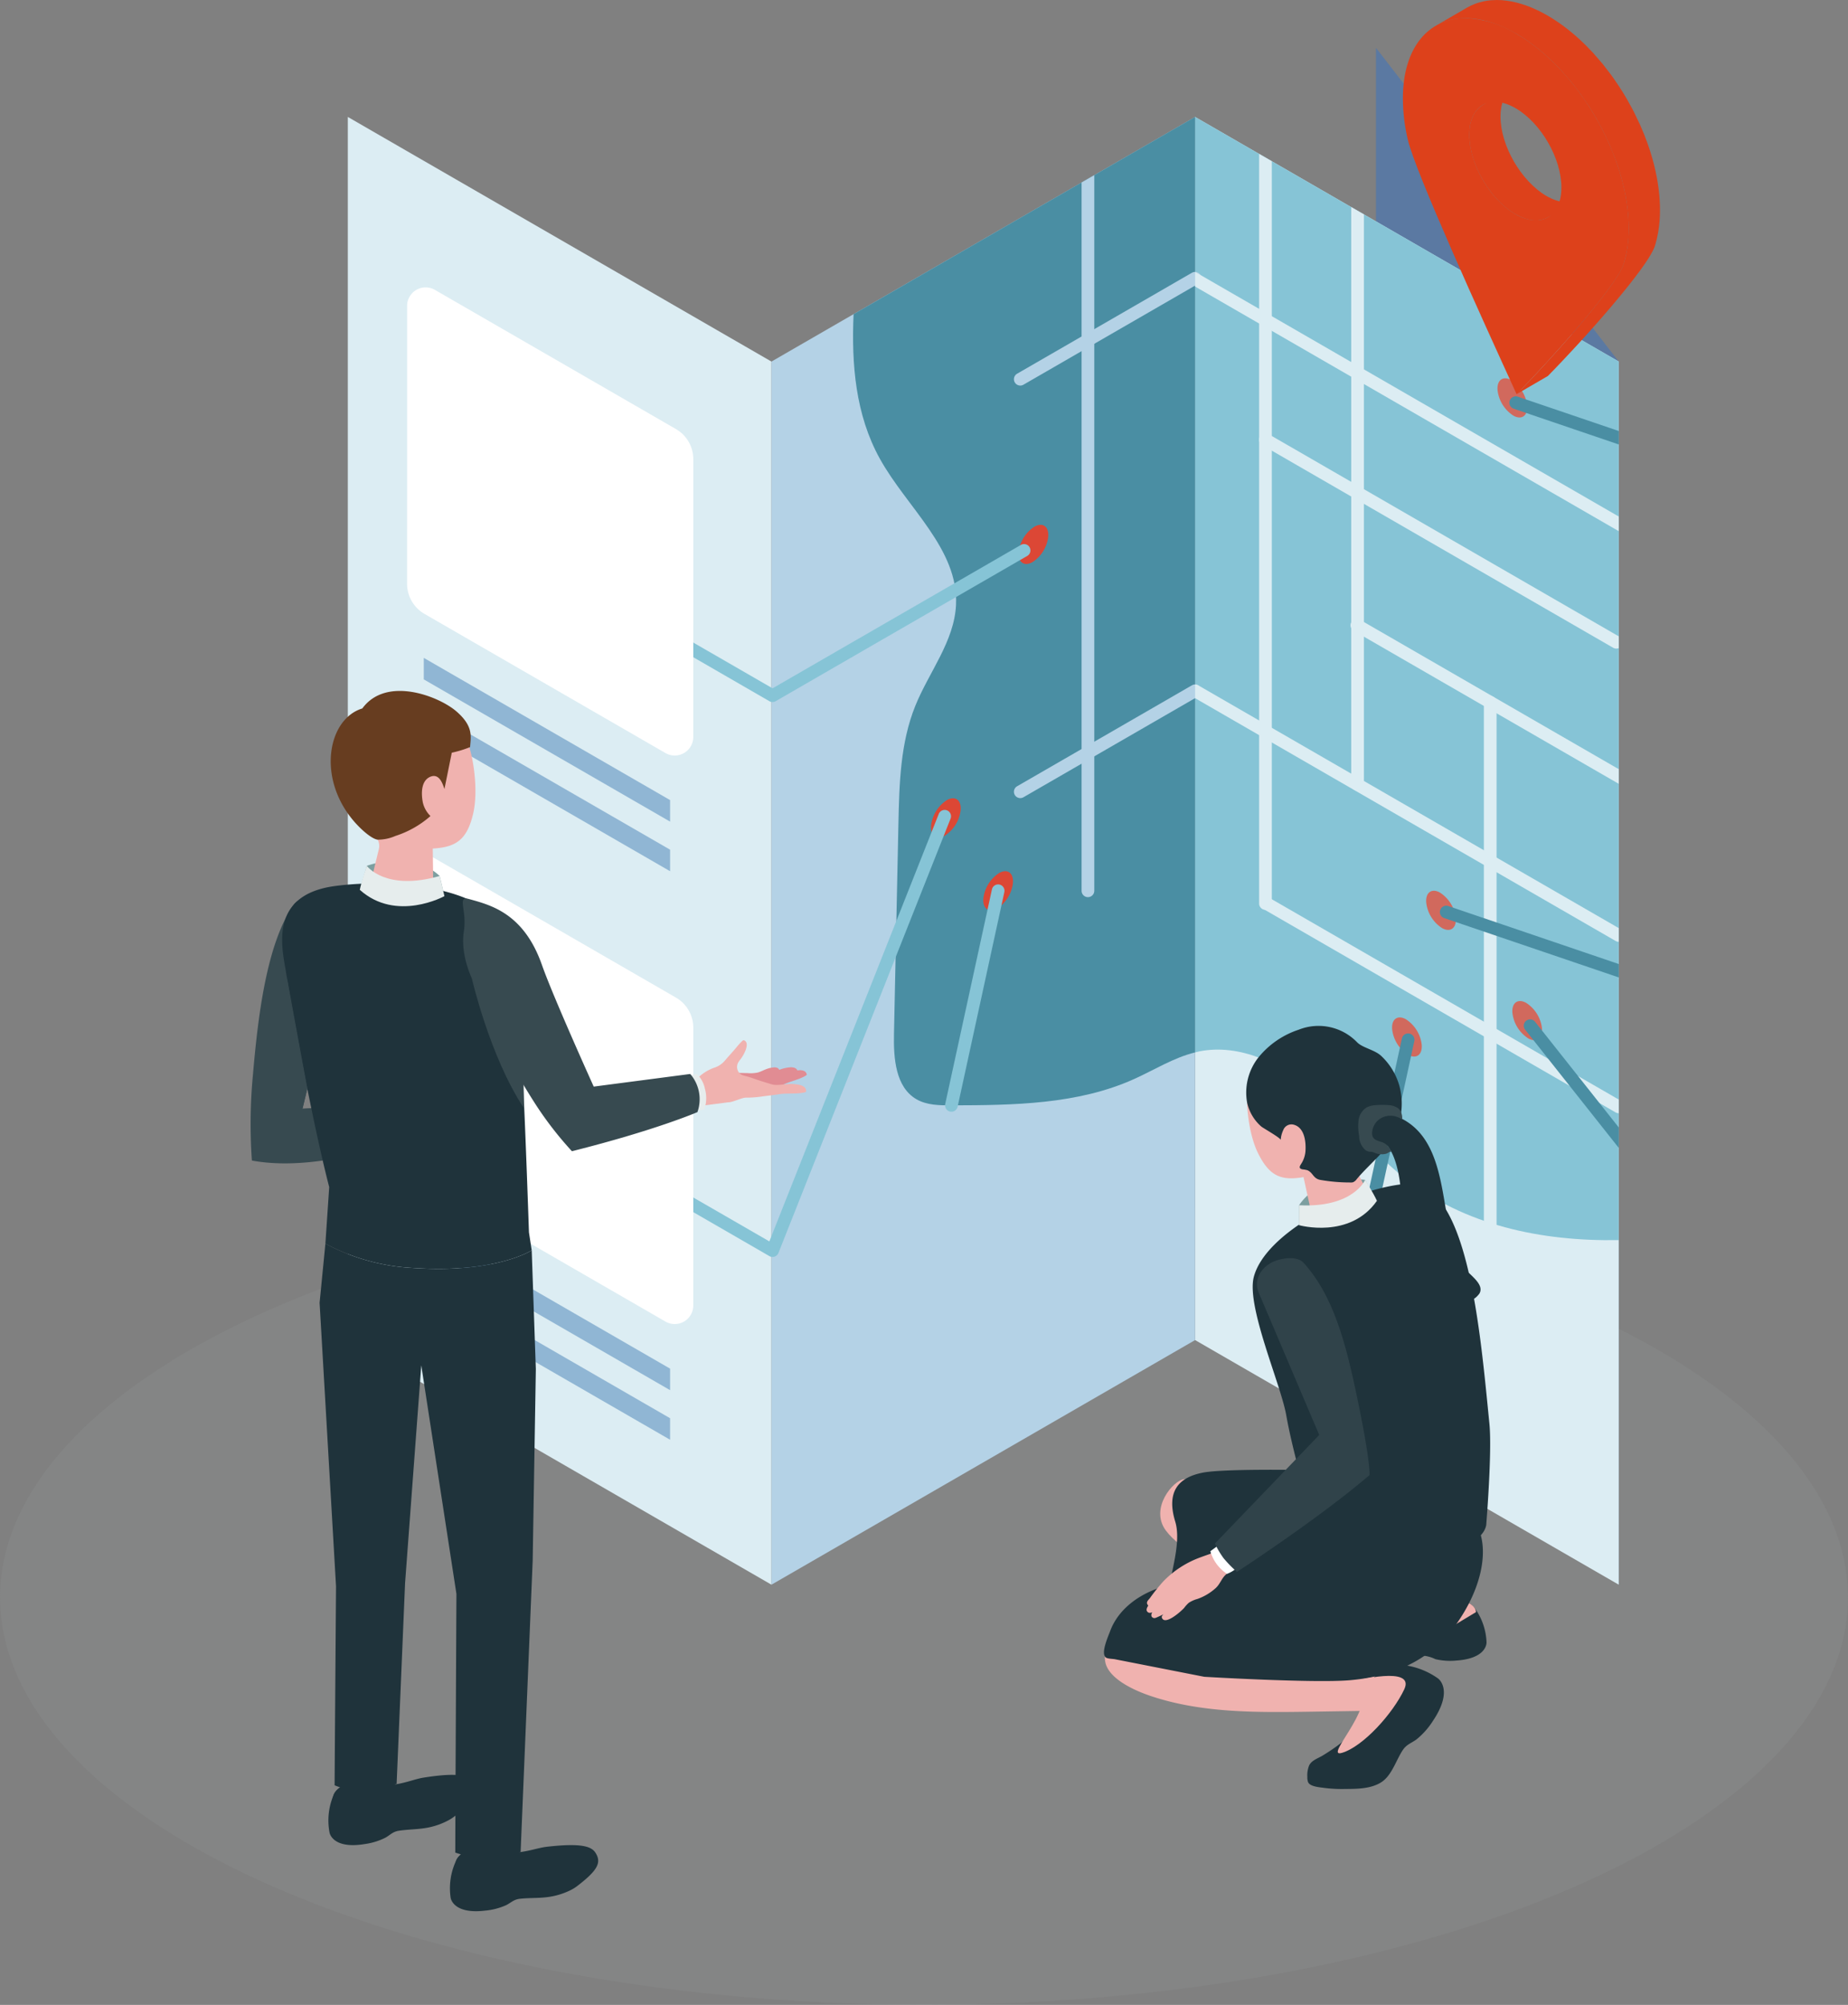
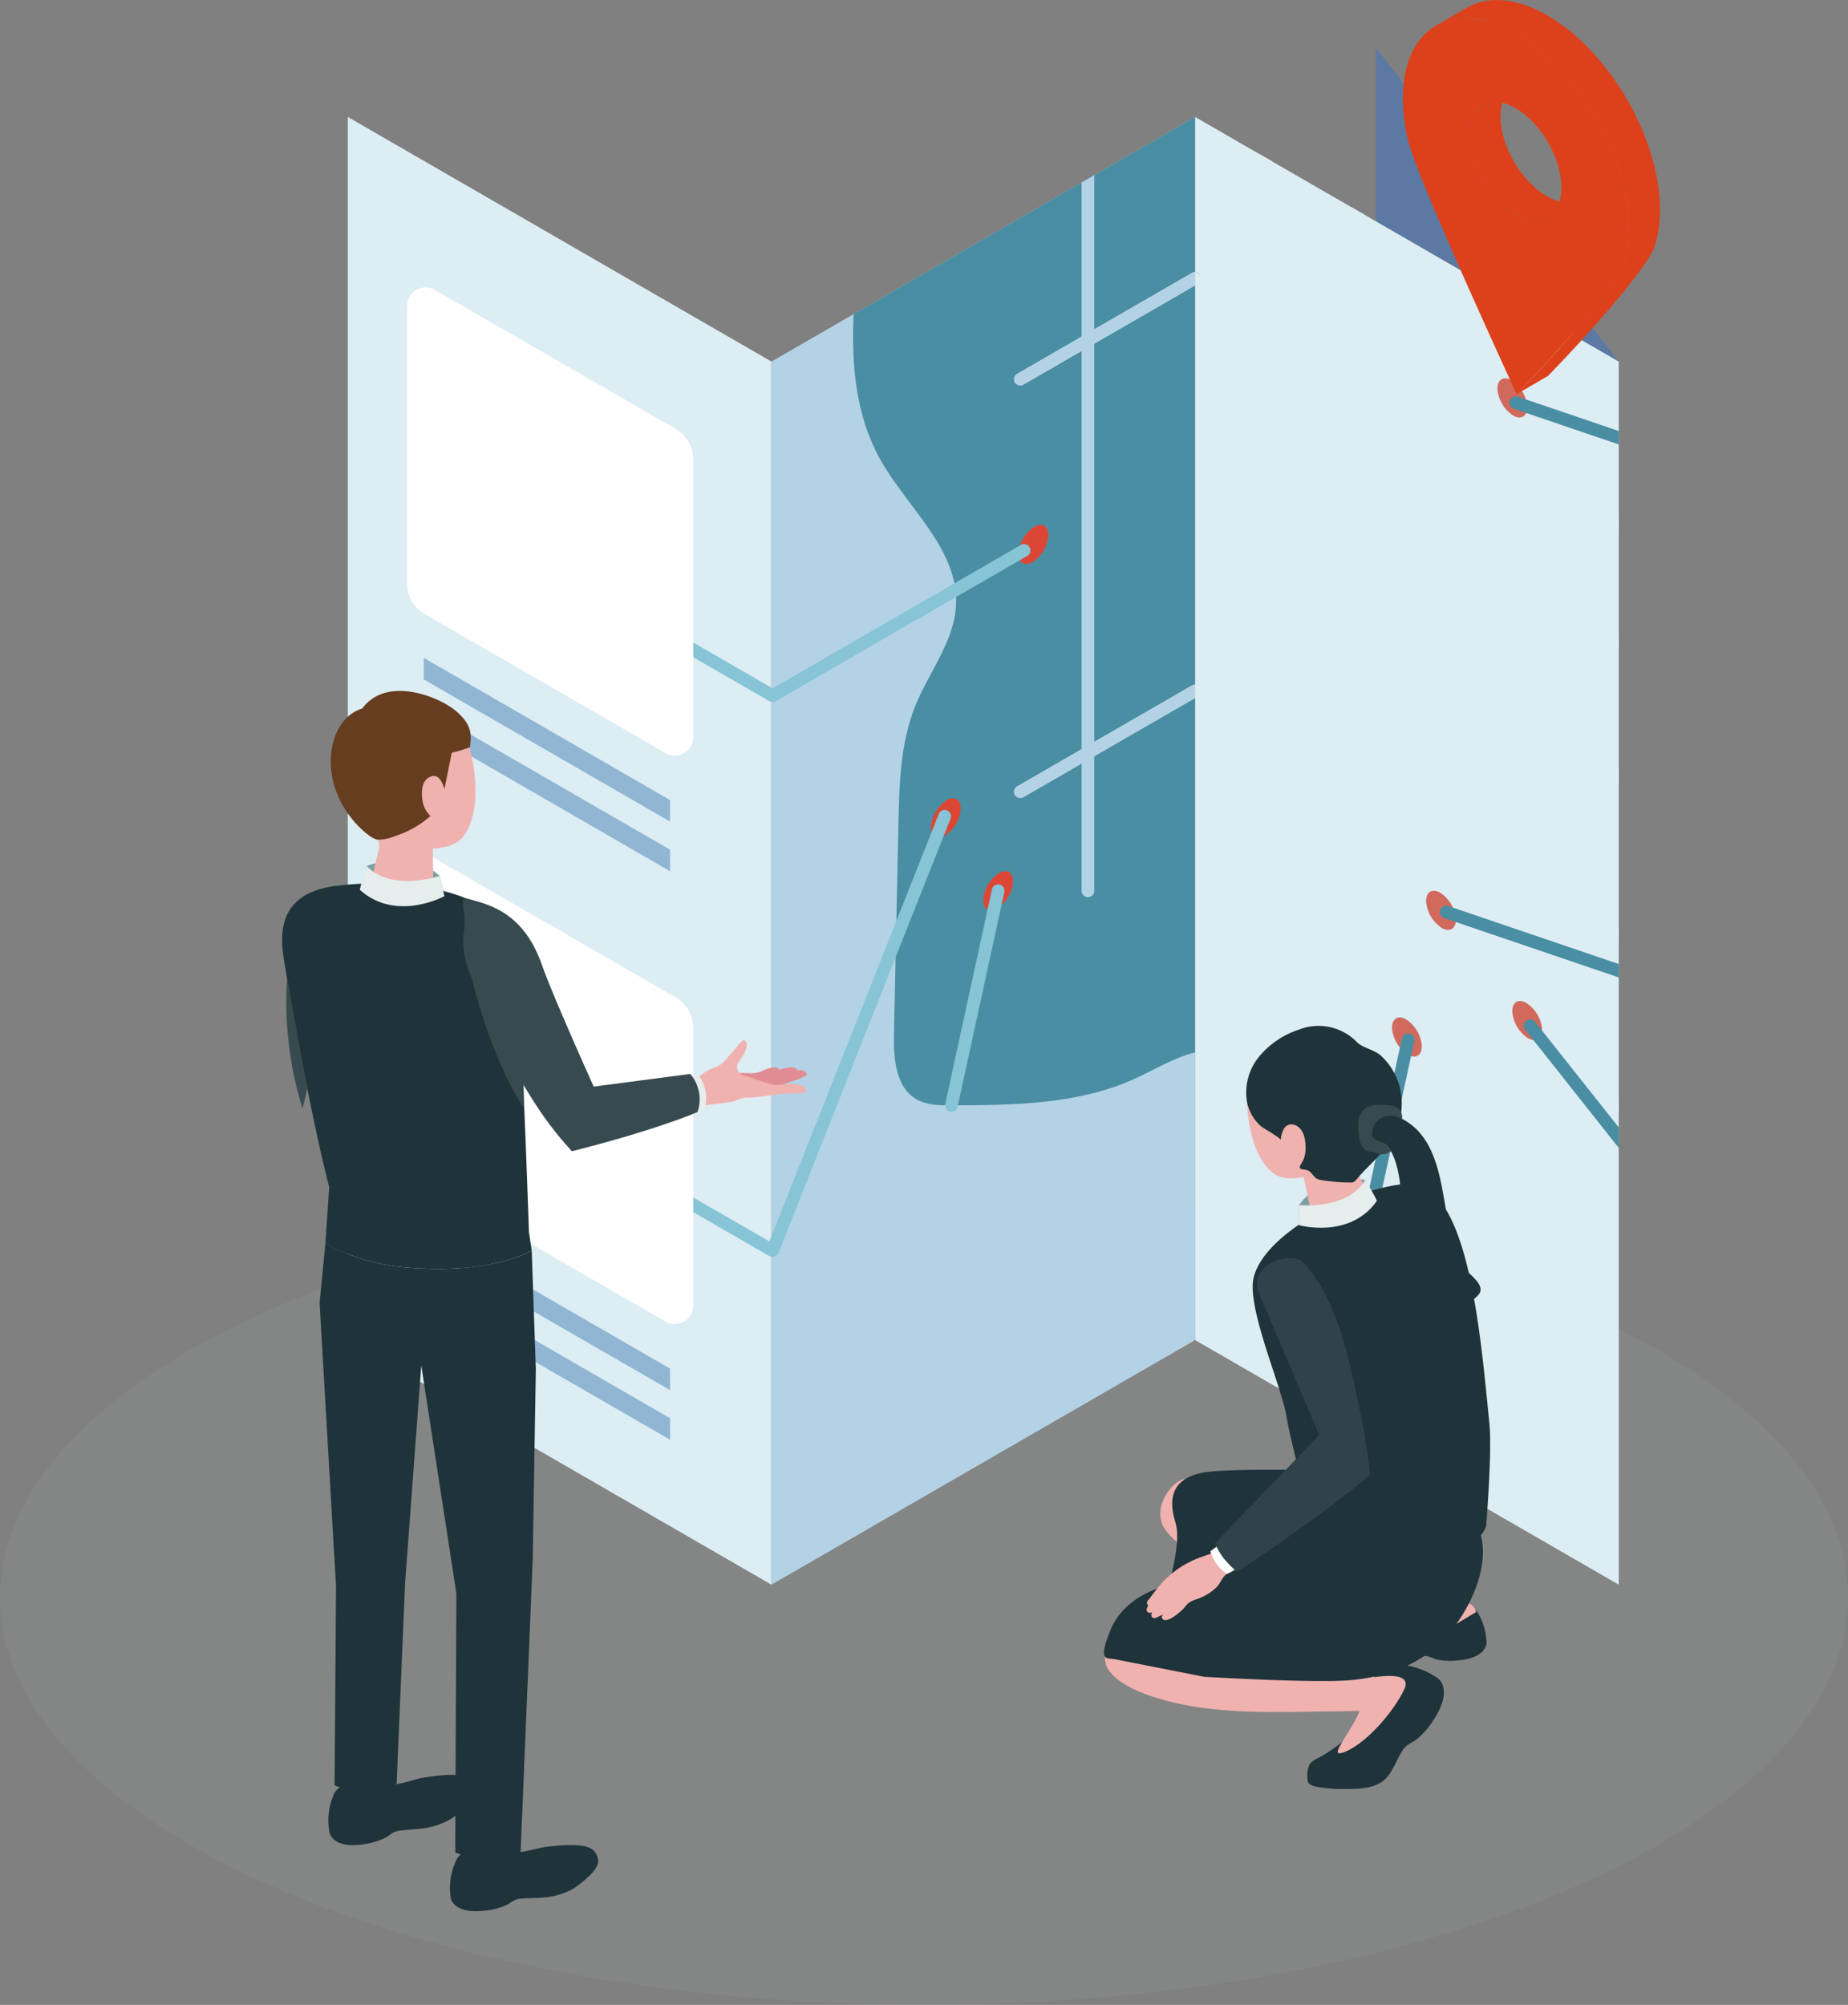
<svg xmlns="http://www.w3.org/2000/svg" xmlns:xlink="http://www.w3.org/1999/xlink" width="322.037" height="349.326" viewBox="0 0 322.037 349.326">
  <rect x="0" y="0" width="322.037" height="349.326" fill="#808080" stroke="none" />
  <defs>
    <clipPath id="a">
      <rect width="267.729" height="333.003" fill="none" />
    </clipPath>
    <clipPath id="b">
      <path d="M510.993,276.364l73.825,42.623V105.873L510.993,63.25Z" transform="translate(-510.993 -63.25)" fill="none" />
    </clipPath>
    <clipPath id="c">
      <path d="M281.811,105.873V318.988l73.825-42.623V63.25Z" transform="translate(-281.811 -63.25)" fill="none" />
    </clipPath>
    <clipPath id="e">
      <path d="M661.669,50.127a3.883,3.883,0,0,0-.678.516c-.051.047-.1.095-.149.145a4.326,4.326,0,0,0-.556.688l-.008.01a5.01,5.01,0,0,0-.3.549c0,.006-.005.013-.008.019s-.017.042-.026.062c-.055.122-.11.245-.158.375-.024.064-.044.132-.066.2-.013.039-.027.078-.039.118s-.025.07-.035.107c-.039.133-.075.269-.107.41-.011.049-.02.1-.03.15-.007.032-.013.064-.019.1-.01.049-.021.1-.029.145-.022.126-.041.253-.058.384-.009.072-.015.145-.022.218,0,.026-.005.051-.008.078s-.007.06-.01.091c-.01.124-.018.25-.023.378s-.008.257-.009.388c0,.007,0,.015,0,.023,0,.12,0,.241.005.362s.01.258.018.388c0,.059.009.119.014.178,0,.026,0,.052.006.077,0,.045.006.091.011.136q.019.2.044.394t.058.406v.009a.072.072,0,0,1,0,.011q.031.194.068.389.041.217.089.435c.009.041.02.083.03.124l.023.1c.017.074.034.148.052.223q.059.238.127.476c.018.063.038.125.057.188.013.043.025.085.038.127.019.063.037.126.057.189q.086.268.18.535c.016.047.036.093.053.14s.045.12.068.181c.038.1.073.2.113.3.058.146.122.291.184.436.029.068.056.136.086.2.012.028.023.055.035.083.077.172.163.341.245.511.059.123.115.247.177.369l.021.043c.012.024.028.047.041.07.3.574.621,1.136.974,1.678l.018.029a18.734,18.734,0,0,0,1.13,1.547c.022.028.041.06.063.087s.032.036.047.054c.1.118.2.229.3.344s.211.251.321.37l.078.081c.051.055.1.108.156.162.094.1.185.2.281.292s.186.179.28.268c.035.033.07.068.105.1l.064.062q.207.19.418.369c.066.056.133.11.2.164l.088.072.092.076q.182.144.368.281c.089.066.179.129.269.192l.047.033.039.028c.114.079.229.155.344.228s.227.142.341.209l.079.046q.129.074.256.143.166.09.329.171c.07.034.139.066.209.1l.055.025.062.03q.161.072.321.136t.324.122l.054.018.048.015c.073.025.147.05.22.072q.167.051.331.091c.053.013.1.023.156.035l.07.016.1.023c.118.023.235.042.351.058.07.009.14.015.209.021l.075.008.073.007q.191.013.376.013c.054,0,.106-.006.16-.008l.126-.006c.043,0,.087,0,.13-.006a4.448,4.448,0,0,0,.462-.067l.008,0c.032-.006.061-.018.092-.025a4.066,4.066,0,0,0,.46-.127c.012,0,.022-.011.034-.016a3.884,3.884,0,0,0,.615-.284l5.439-3.16a3.869,3.869,0,0,1-.614.284,4.065,4.065,0,0,1-.5.143c-.03.007-.059.019-.09.025a4.536,4.536,0,0,1-.6.076l-.124.006a5.176,5.176,0,0,1-.61-.012l-.074-.008a5.936,5.936,0,0,1-.664-.1l-.069-.015a7.013,7.013,0,0,1-.708-.2l-.048-.015q-.375-.129-.763-.306l-.052-.024c-.262-.121-.527-.258-.8-.413s-.54-.329-.8-.512l-.044-.032q-.371-.259-.732-.551L671.1,64.8q-.348-.286-.685-.6c-.035-.033-.07-.067-.1-.1-.191-.181-.378-.369-.562-.561-.051-.054-.1-.106-.154-.16-.138-.147-.269-.3-.4-.456-.1-.113-.2-.223-.294-.339-.039-.047-.074-.1-.112-.143a18.823,18.823,0,0,1-1.129-1.545l-.019-.03c-.352-.541-.676-1.1-.973-1.676-.02-.039-.043-.076-.062-.115-.061-.12-.116-.243-.175-.364-.1-.2-.193-.4-.282-.6-.03-.068-.057-.137-.086-.205-.1-.243-.2-.487-.3-.732-.023-.062-.047-.123-.069-.184q-.157-.431-.29-.863c-.013-.042-.026-.085-.038-.127q-.132-.444-.237-.887l-.023-.095c-.072-.317-.135-.634-.185-.949,0,0,0-.007,0-.011q-.075-.476-.114-.945c0-.026,0-.051-.006-.076-.024-.312-.038-.622-.037-.928s.016-.6.042-.88c0-.026.005-.052.008-.078.026-.259.063-.508.109-.748.006-.032.012-.063.019-.1.048-.232.106-.454.172-.667.013-.04.026-.079.04-.119a5.859,5.859,0,0,1,.224-.575c.009-.019.016-.041.025-.06a5.019,5.019,0,0,1,.32-.579,4.319,4.319,0,0,1,.556-.688c.049-.05.1-.1.149-.144a3.867,3.867,0,0,1,.678-.516Z" transform="translate(-659.327 -46.967)" fill="none" />
    </clipPath>
    <radialGradient id="f" cx="2.435" cy="0.133" r="1.7" gradientTransform="matrix(1.215, 0, 0, -1, 2.382, 27.329)" gradientUnits="objectBoundingBox">
      <stop offset="0" stop-color="#fadf1a" />
      <stop offset="1" stop-color="#dd411b" />
    </radialGradient>
    <clipPath id="g">
      <path d="M642.977,43.939c-4.432-2.559-8.017-8.759-8-13.852s3.622-7.149,8.055-4.59,8.009,8.763,7.995,13.856c-.01,3.606-1.818,5.687-4.445,5.687a7.314,7.314,0,0,1-3.6-1.1M623.4,23.756a31.6,31.6,0,0,0,.863,7.236c1.294,5.595,12.858,31.014,18.958,44.345,6.194-6.294,17.409-18.869,18.638-22.64a20.563,20.563,0,0,0,.9-6.218c.035-12.484-8.748-27.7-19.62-33.973a17.923,17.923,0,0,0-8.826-2.7c-6.448,0-10.889,5.106-10.914,13.947" transform="translate(-623.402 -9.809)" fill="none" />
    </clipPath>
    <radialGradient id="h" cx="0.402" cy="0.42" r="0.707" gradientTransform="matrix(1.663, 0, 0, -1, 3.379, 10.067)" xlink:href="#f" />
    <clipPath id="i">
      <path d="M651.785,0c-.135,0-.264.014-.4.019-.1,0-.2.008-.306.014s-.213.005-.316.015a10.937,10.937,0,0,0-1.135.165l-.021.006c-.083.017-.16.048-.242.067a10.023,10.023,0,0,0-1.112.306c-.042.015-.082.035-.124.05-.06.023-.118.049-.178.072a9.462,9.462,0,0,0-1.292.614l-5.438,3.16a9.454,9.454,0,0,1,1.29-.613c.06-.024.119-.051.179-.073a9.935,9.935,0,0,1,1.239-.358c.081-.018.156-.049.238-.065a10.9,10.9,0,0,1,1.473-.186c.1-.007.2-.011.306-.014a12.427,12.427,0,0,1,1.5.029c.06,0,.121.013.181.018a14.629,14.629,0,0,1,1.632.251l.168.038A17.178,17.178,0,0,1,651.159,4l.12.039q.92.316,1.869.749l.125.059c.642.3,1.292.632,1.95,1.012s1.324.8,1.974,1.254l.111.079q.909.635,1.792,1.35c.07.056.139.114.209.171q.852.7,1.676,1.464c.088.082.174.168.261.25.467.442.924.9,1.374,1.373.125.131.253.259.377.392.338.363.663.744.991,1.122.238.274.482.542.714.824.344.417.673.85,1,1.282.188.246.384.484.568.735.4.549.788,1.113,1.168,1.681.1.147.2.288.3.436q.707,1.082,1.355,2.2c.123.213.233.432.353.647.3.539.6,1.078.881,1.627.152.3.289.6.434.906.233.483.469.964.684,1.452.075.169.143.339.215.509q.382.9.724,1.8c.056.148.113.3.167.444q.385,1.057.711,2.12c.032.1.063.208.094.312q.323,1.088.581,2.176c.018.077.037.153.054.23.178.778.332,1.554.455,2.325,0,.01,0,.02.005.029.123.777.215,1.549.279,2.315.005.063.01.127.015.19.06.765.093,1.524.092,2.273,0,.539-.024,1.06-.058,1.572,0,.069-.008.139-.013.207-.036.478-.088.941-.151,1.394-.013.1-.028.195-.043.291-.071.461-.152.911-.251,1.344-.005.022-.011.042-.017.063-.108.465-.23.915-.368,1.346a6.048,6.048,0,0,1-.316.741c-.038.078-.086.164-.13.246-.108.206-.229.423-.367.654-.061.1-.122.2-.188.311-.142.229-.3.474-.468.723-.086.129-.166.254-.258.388-.217.317-.453.65-.7.992-.053.073-.1.14-.153.215-.31.423-.642.864-.991,1.318-.1.133-.213.273-.318.407-.255.328-.515.659-.786,1-.143.179-.292.363-.439.545-.249.308-.5.618-.761.934l-.49.592q-.395.475-.8.957c-.164.194-.326.388-.493.583q-.44.518-.891,1.039l-.446.517q-.61.7-1.23,1.406l-.13.149q-.69.78-1.382,1.549c-.142.158-.283.313-.425.47q-.476.527-.948,1.046l-.516.563c-.282.307-.562.611-.839.91l-.525.566q-.407.436-.8.856l-.49.519c-.284.3-.559.587-.831.871-.129.134-.261.273-.387.4-.378.392-.744.769-1.094,1.124l-.043.043h0l5.439-3.16c.362-.368.744-.761,1.137-1.168.125-.129.256-.267.383-.4.274-.285.55-.574.835-.875l.484-.513c.271-.288.543-.578.821-.876l.5-.534q.431-.465.87-.943l.5-.541q.477-.522.958-1.056c.14-.156.28-.308.42-.465q.69-.769,1.381-1.549l.14-.159q.613-.7,1.218-1.392c.153-.176.3-.35.452-.524q.449-.52.888-1.036c.167-.2.329-.39.494-.584q.409-.485.805-.962l.478-.578c.265-.322.521-.638.774-.952.144-.179.289-.358.429-.533.271-.34.53-.671.785-1,.107-.137.219-.279.323-.414.349-.454.68-.895.99-1.317.052-.07.094-.133.145-.2.252-.347.491-.685.711-1.005.09-.132.168-.253.252-.38.115-.173.24-.355.344-.518.047-.075.083-.139.127-.211.066-.106.127-.208.187-.31.138-.232.26-.449.368-.656.043-.082.091-.168.129-.245.018-.036.043-.078.059-.113.071-.149.132-.291.183-.423.027-.071.052-.14.074-.206q.065-.206.127-.416c.088-.3.167-.614.241-.931.005-.021.011-.041.016-.062,0,0,0-.009,0-.014q.108-.475.195-.972c.02-.117.035-.24.053-.359.015-.1.03-.194.044-.291s.032-.2.045-.3q.057-.461.1-.94c0-.049.005-.1.009-.15.005-.07.008-.14.013-.21.013-.191.027-.381.035-.577q.02-.462.022-.938c0-.018,0-.037,0-.055q0-.441-.012-.887-.014-.473-.045-.951c-.009-.144-.023-.29-.034-.435-.005-.063-.01-.127-.015-.19-.009-.111-.016-.222-.026-.333q-.046-.481-.108-.965t-.142-1c0-.006,0-.013,0-.018s0-.02-.005-.029q-.076-.477-.166-.957-.1-.532-.218-1.067c-.022-.1-.048-.2-.071-.3-.018-.077-.036-.154-.054-.231-.043-.184-.084-.368-.13-.552q-.146-.584-.313-1.168c-.043-.152-.092-.3-.137-.455-.031-.1-.063-.208-.094-.312-.048-.157-.092-.313-.142-.47q-.21-.657-.442-1.313c-.04-.112-.085-.224-.127-.336-.055-.15-.112-.3-.169-.448-.093-.248-.181-.5-.279-.743-.14-.352-.294-.7-.443-1.051-.073-.171-.141-.342-.216-.512-.031-.069-.057-.138-.088-.207-.186-.417-.395-.827-.595-1.241-.146-.3-.283-.61-.437-.911-.019-.038-.035-.076-.054-.113-.26-.507-.541-1-.819-1.5-.122-.219-.235-.443-.36-.661q-.648-1.12-1.355-2.2c-.1-.15-.205-.292-.3-.441-.379-.567-.763-1.13-1.164-1.677-.184-.251-.38-.489-.568-.734-.295-.385-.584-.777-.889-1.151-.037-.045-.077-.086-.114-.132-.232-.281-.475-.548-.713-.822-.269-.31-.531-.631-.807-.931-.061-.066-.125-.128-.186-.194-.123-.133-.25-.259-.374-.389-.232-.243-.462-.491-.7-.727s-.452-.434-.679-.649c-.087-.082-.173-.168-.261-.249-.055-.051-.108-.105-.163-.156q-.506-.465-1.024-.905c-.162-.138-.326-.269-.49-.4-.07-.057-.139-.115-.208-.171s-.154-.129-.232-.191q-.446-.354-.9-.689c-.218-.161-.438-.315-.659-.469l-.112-.08-.1-.07q-.419-.288-.843-.558t-.837-.512l-.194-.113q-.314-.181-.625-.35-.4-.219-.806-.417c-.174-.086-.347-.165-.52-.245l-.124-.059c-.051-.023-.1-.049-.153-.072q-.4-.177-.787-.334t-.794-.3c-.046-.016-.09-.029-.136-.044L656.6.837c-.178-.06-.356-.121-.533-.174q-.409-.124-.813-.225c-.13-.032-.258-.057-.387-.086L654.7.315c-.083-.018-.167-.04-.25-.056q-.435-.085-.861-.142c-.176-.024-.347-.036-.521-.053-.06-.006-.121-.014-.181-.019s-.117-.014-.173-.018Q652.285,0,651.871,0Z" transform="translate(-641.223 0.002)" fill="none" />
    </clipPath>
    <radialGradient id="j" cx="0.924" cy="-0.342" r="0.509" gradientTransform="matrix(1.759, 0, 0, -1, 4.012, 9.696)" xlink:href="#f" />
  </defs>
  <ellipse cx="161.018" cy="71" rx="161.018" ry="71" transform="translate(0 207.326)" fill="#a4a9ad" opacity="0.112" />
  <g transform="translate(43.658 0)">
    <path d="M651.162,80.549l-42.3-54.657V239.007l42.3,54.657Z" transform="translate(-412.734 -17.551)" fill="#5b79a2" />
    <path d="M126.454,105.873,52.629,63.25V276.365l73.825,42.623Z" transform="translate(-35.676 -42.875)" fill="#dcedf3" />
    <path d="M584.818,105.873,510.993,63.25V276.365l73.825,42.623Z" transform="translate(-346.39 -42.875)" fill="#dcedf3" />
    <path d="M281.811,105.873,355.636,63.25V276.365l-73.825,42.623Z" transform="translate(-191.033 -42.875)" fill="#b4d2e6" />
    <g clip-path="url(#a)">
-       <path d="M511.682,226.074c7.152-1.434,14.42,2.169,19.982,6.889s10.064,10.61,15.788,15.131c10.451,8.254,23.852,11.095,37.367,10.853V105.873L510.993,63.25v163c.23-.056.456-.124.689-.171" transform="translate(-346.39 -42.875)" fill="#86c4d6" />
      <path d="M330.607,122.772c4.728,8.551,13.757,15.749,13.288,25.509-.305,6.355-4.7,11.67-7.089,17.566-2.62,6.465-2.8,13.62-2.949,20.595q-.386,18.289-.771,36.577c-.089,4.22.258,9.263,3.908,11.382,1.808,1.049,4.01,1.073,6.1,1.068,10.813-.026,22-.146,31.854-4.594,3.524-1.59,6.87-3.713,10.609-4.631v-163L326.045,97.61c-.39,8.809.359,17.559,4.563,25.162" transform="translate(-220.956 -42.874)" fill="#4a8ea3" />
      <path d="M399.205,471.532a6.1,6.1,0,0,0-2.794,4.5c-.118,1.719.941,2.492,2.366,1.725a6.1,6.1,0,0,0,2.794-4.5c.118-1.719-.941-2.491-2.366-1.725" transform="translate(-268.711 -319.439)" fill="#dc4735" />
      <path d="M370.928,432.087a6.1,6.1,0,0,0-2.794,4.5c-.119,1.719.941,2.492,2.366,1.725a6.1,6.1,0,0,0,2.794-4.5c.119-1.719-.941-2.491-2.366-1.725" transform="translate(-249.543 -292.7)" fill="#dc4735" />
      <path d="M418.307,284.182a6.1,6.1,0,0,0-2.794,4.5c-.119,1.719.941,2.492,2.366,1.725a6.1,6.1,0,0,0,2.794-4.5c.119-1.719-.941-2.491-2.366-1.725" transform="translate(-281.66 -192.439)" fill="#dc4735" />
      <path d="M676.952,204.934a6.1,6.1,0,0,1,2.794,4.5c.119,1.719-.941,2.492-2.366,1.725a6.1,6.1,0,0,1-2.795-4.5c-.118-1.719.941-2.491,2.366-1.725" transform="translate(-457.279 -138.718)" fill="#d1695d" />
      <path d="M684.989,541.766a6.1,6.1,0,0,1,2.794,4.5c.119,1.719-.941,2.492-2.366,1.725a6.1,6.1,0,0,1-2.794-4.5c-.118-1.719.941-2.491,2.366-1.725" transform="translate(-462.728 -367.049)" fill="#d1695d" />
      <path d="M619.922,550.629a6.1,6.1,0,0,1,2.794,4.5c.119,1.719-.941,2.492-2.366,1.725a6.1,6.1,0,0,1-2.794-4.5c-.119-1.719.941-2.491,2.366-1.725" transform="translate(-418.62 -373.057)" fill="#d1695d" />
      <path d="M638.359,482.113a6.1,6.1,0,0,1,2.795,4.5c.119,1.719-.941,2.492-2.366,1.725a6.1,6.1,0,0,1-2.794-4.5c-.118-1.719.941-2.491,2.366-1.725" transform="translate(-431.118 -326.611)" fill="#d1695d" />
      <path d="M248.38,321.822a1.106,1.106,0,0,1-.553-.148l-15.061-8.7a1.106,1.106,0,0,1,1.107-1.916l14.507,8.375,43.278-24.986a1.106,1.106,0,0,1,1.106,1.916l-43.831,25.305a1.106,1.106,0,0,1-.553.148" transform="translate(-157.411 -199.501)" fill="#86c4d6" />
      <path d="M248.38,515.976a1.1,1.1,0,0,1-.553-.148l-15.061-8.7a1.106,1.106,0,1,1,1.107-1.915l13.951,8.054,29.521-74.483a1.106,1.106,0,0,1,2.057.815l-29.993,75.674a1.1,1.1,0,0,1-1.029.7" transform="translate(-157.411 -296.968)" fill="#86c4d6" />
      <path d="M136.65,380.627,93.728,355.846v3.749l42.921,24.781Z" transform="translate(-63.536 -241.219)" fill="#90b6d4" />
      <path d="M136.65,407.449,93.728,382.668v3.749L136.65,411.2Z" transform="translate(-63.536 -259.401)" fill="#90b6d4" />
      <path d="M131.53,180.117l-42-24.25a3.23,3.23,0,0,0-4.845,2.8l-.005,48.407a6.056,6.056,0,0,0,3.028,5.245l42,24.25a3.23,3.23,0,0,0,4.845-2.8l.005-48.407a6.056,6.056,0,0,0-3.028-5.245" transform="translate(-57.401 -105.361)" fill="#fff" />
      <path d="M376.842,517.983a1.126,1.126,0,0,1-.237-.025,1.107,1.107,0,0,1-.846-1.317l8.14-37.389a1.106,1.106,0,1,1,2.162.471l-8.14,37.389a1.107,1.107,0,0,1-1.08.871" transform="translate(-254.701 -324.282)" fill="#86c4d6" />
      <path d="M414.1,390.03a1.106,1.106,0,0,1-.554-2.064l30.46-17.586a1.106,1.106,0,1,1,1.106,1.916l-30.46,17.586a1.1,1.1,0,0,1-.552.148" transform="translate(-279.961 -250.97)" fill="#b4d2e6" />
      <path d="M414.1,166.883a1.106,1.106,0,0,1-.554-2.064l30.46-17.586a1.106,1.106,0,1,1,1.106,1.916l-30.46,17.586a1.1,1.1,0,0,1-.552.148" transform="translate(-279.961 -99.704)" fill="#b4d2e6" />
    </g>
    <g transform="translate(164.603 20.375)">
      <g clip-path="url(#b)">
        <path d="M546.731,185.993a1.106,1.106,0,0,1-1.106-1.106V41.623a1.106,1.106,0,1,1,2.212,0V184.887a1.106,1.106,0,0,1-1.106,1.106" transform="translate(-534.469 -47.84)" fill="#dcedf3" />
        <path d="M596.563,203.112a1.106,1.106,0,0,1-1.106-1.106V97.474a1.106,1.106,0,1,1,2.212,0V202.006a1.106,1.106,0,0,1-1.106,1.106" transform="translate(-568.249 -85.7)" fill="#dcedf3" />
        <path d="M668.317,472.366a1.106,1.106,0,0,1-1.106-1.106V377.537a1.106,1.106,0,0,1,2.212,0V471.26a1.106,1.106,0,0,1-1.106,1.106" transform="translate(-616.889 -275.548)" fill="#dcedf3" />
        <path d="M607.867,271.892a1.1,1.1,0,0,1-.552-.148l-61.138-35.3a1.106,1.106,0,1,1,1.106-1.916l61.138,35.3a1.106,1.106,0,0,1-.554,2.064" transform="translate(-534.469 -179.256)" fill="#dcedf3" />
        <path d="M594.01,199.083a1.1,1.1,0,0,1-.552-.148l-86.234-49.787a1.106,1.106,0,0,1,1.106-1.916l86.234,49.787a1.106,1.106,0,0,1-.554,2.064" transform="translate(-508.063 -120.079)" fill="#dcedf3" />
        <path d="M670.014,379.624a1.1,1.1,0,0,1-.552-.149l-73.825-42.623a1.106,1.106,0,0,1,1.107-1.916l73.825,42.623a1.106,1.106,0,0,1-.554,2.064" transform="translate(-567.996 -247.319)" fill="#dcedf3" />
        <path d="M582.488,415.066a1.1,1.1,0,0,1-.552-.149L508.111,372.3a1.106,1.106,0,0,1,1.107-1.916L583.043,413a1.106,1.106,0,0,1-.554,2.064" transform="translate(-508.664 -271.345)" fill="#dcedf3" />
        <path d="M608.673,522.914a1.1,1.1,0,0,1-.552-.148L546.74,487.327a1.106,1.106,0,1,1,1.106-1.916l61.382,35.439a1.106,1.106,0,0,1-.554,2.064" transform="translate(-534.85 -349.322)" fill="#dcedf3" />
        <path d="M714.147,583.483a1.129,1.129,0,0,0,.2-.127,1.107,1.107,0,0,0,.18-1.555l-23.76-29.995a1.106,1.106,0,0,0-1.734,1.374l23.76,30a1.107,1.107,0,0,0,1.353.307" transform="translate(-631.521 -394.146)" fill="#4a8ea3" />
        <path d="M681.7,503.891a1.105,1.105,0,0,0-.591-1.619l-36.227-12.322a1.106,1.106,0,0,0-.712,2.1L680.4,504.367a1.106,1.106,0,0,0,1.3-.476" transform="translate(-600.761 -352.459)" fill="#4a8ea3" />
        <path d="M719.3,228.373a1.106,1.106,0,0,0-.591-1.619l-36.227-12.322a1.106,1.106,0,0,0-.712,2.1l36.227,12.322a1.106,1.106,0,0,0,1.3-.476" transform="translate(-626.247 -165.692)" fill="#4a8ea3" />
      </g>
    </g>
    <g transform="translate(90.778 20.375)">
      <g clip-path="url(#c)">
        <path d="M450.7,212.248a1.106,1.106,0,0,1-1.106-1.106V83.621a1.106,1.106,0,0,1,2.212,0V211.142a1.106,1.106,0,0,1-1.106,1.106" transform="translate(-395.55 -76.309)" fill="#b4d2e6" />
      </g>
    </g>
    <g clip-path="url(#a)">
      <path d="M131.53,487.64l-42-24.25a3.23,3.23,0,0,0-4.845,2.8l-.005,48.407a6.056,6.056,0,0,0,3.028,5.245l42,24.249a3.23,3.23,0,0,0,4.845-2.8l.005-48.407a6.056,6.056,0,0,0-3.028-5.245" transform="translate(-57.401 -313.824)" fill="#fff" />
      <path d="M136.65,688.15,93.728,663.369v3.749L136.65,691.9Z" transform="translate(-63.536 -449.681)" fill="#90b6d4" />
      <path d="M136.65,714.972,93.728,690.192v3.749l42.921,24.78Z" transform="translate(-63.536 -467.863)" fill="#90b6d4" />
      <path d="M598.629,598.587a1.121,1.121,0,0,1-.236-.025,1.107,1.107,0,0,1-.846-1.317l8.14-37.389a1.106,1.106,0,1,1,2.162.471l-8.14,37.389a1.106,1.106,0,0,1-1.08.871" transform="translate(-405.045 -378.922)" fill="#4a8ea3" />
      <path d="M612.973,866.694a10.841,10.841,0,0,1,2.047,5.939s.183,2.829-5.3,3.188a11.059,11.059,0,0,1-3.613-.247,6.124,6.124,0,0,0-2.452-.63c-1.5.109-2.969.468-4.463.567a12.13,12.13,0,0,1-4.2-.427,6.919,6.919,0,0,1-1.156-.447c-3.983-2.007-4.773-3.167-4.084-4.919.441-1.12,1.827-2.088,7.9-2.513,1.517-.106,3.615.3,5.87-.1a4.81,4.81,0,0,0,2.1-.892,5.836,5.836,0,0,1,3.285-1.02c1.884-.065,3.5.57,4.064,1.5" transform="translate(-399.632 -586.488)" fill="#1f333b" />
      <path d="M645.29,867.379c-.044-1.288-1.959-2.267-4.276-2.188s-4.159,1.189-4.115,2.477,1.959,2.267,4.276,2.188" transform="translate(-431.738 -586.488)" fill="#f0b2af" />
      <path d="M505.8,816.582c6.382,2.573,26.795,6.485,26.795,6.485l-.377-18.057c-13.651-5.149-28.618-6.177-35.921-5.405-1.894.2-6.049,5.082-3.18,8.948,2.541,3.424,8.728,6.435,12.683,8.029" transform="translate(-333.61 -541.877)" fill="#f0b2af" />
      <path d="M469.827,897.741c8.964,3.1,18.672,2.993,28.155,2.853l13.283-.2q-.011-3.409-.022-6.818a322.8,322.8,0,0,0-42.581-4.932c-2.863-.14-7.054-.349-6.418,3.239.529,2.986,5.129,5.006,7.582,5.854" transform="translate(-313.301 -602.351)" fill="#f0b2af" />
      <path d="M587.322,900.355a13.026,13.026,0,0,1,7.152,2.4s2.826,1.9-.848,7.376a13.285,13.285,0,0,1-2.883,3.257c-.922.678-1.72.847-2.4,1.872-1.19,1.8-1.914,4.476-3.806,5.637-1.779,1.091-4.081,1.118-6.1,1.126a24.79,24.79,0,0,1-3.775-.183c-.75-.112-2.492-.211-2.814-1.012a2.454,2.454,0,0,1-.127-.9,4.6,4.6,0,0,1,.3-1.973c.422-.923,1.546-1.256,2.365-1.751a36.183,36.183,0,0,0,3.177-2.165,11.7,11.7,0,0,0,3.225-4.4,5.779,5.779,0,0,0,.689-2.65,7.012,7.012,0,0,1,1.437-3.874c1.319-1.84,3.109-2.914,4.409-2.766" transform="translate(-387.558 -610.319)" fill="#1f333b" />
      <path d="M479.149,850.649s19.189,1.142,25.4.6c7.488-.649,13.878-3.352,18.307-9.425,5.02-6.883,6.045-13.99,3.653-17.878-.192-.313-4.736.582-5.14.631-8.214,1.009-16.513,2.42-24.749,3.024a1.979,1.979,0,0,1-.172,1.923,3.328,3.328,0,0,1-1.25.759,55.985,55.985,0,0,1-12.471,3.536c-3.618.585-7.071.1-10.6,1.1-4.024,1.142-7.846,3.794-9.318,7.71-.42,1.117-1.677,3.893-.789,4.652.274.235,1.253.244,1.6.313l6.009,1.18,9.511,1.868" transform="translate(-312.986 -558.491)" fill="#1f333b" />
      <path d="M518.491,795.037s-13.136-.229-16.729.453c-4.329.822-6.456,3.314-4.871,8.537,1.8,5.921-4.359,16.313.008,19.461.351.253,2.613-.663,2.836-.719,4.532-1.149,19.5-7.072,24.341-7.886-.582-.531-1.209-1.136-1.291-1.608a.751.751,0,0,1,.249-.679,12.194,12.194,0,0,1,5.42-3.414c1.893-.624,4.46-.351,5.991-1.317,1.748-1.1,2.266-3.455.357-6.771-.545-.946-1.761-3.3-2.884-3.9a4.23,4.23,0,0,0-1.255-.2l-4.712-.756-7.459-1.2" transform="translate(-335.752 -538.911)" fill="#1f333b" />
      <path d="M578.72,638.012s-7.847-1.062-11.514,4.423c0,1.464-.011,3.472-.011,3.472a14.352,14.352,0,0,0,13.9-3.637c-.586-1.149-2.379-4.257-2.379-4.257" transform="translate(-384.487 -432.436)" fill="#7d9fa0" />
      <path d="M582.859,699.711c-.659,3.742-8.235,5.378-11.228,6.112a41.172,41.172,0,0,1-16.742.07,7.951,7.951,0,0,1-2.994-1.047,3.132,3.132,0,0,1-1.5-2.658,7.9,7.9,0,0,1,1.188-2.761c1.447-3-.566-5.968-1.307-8.884-.837-3.295-1.681-6.59-2.275-9.94-.973-5.484-7-18.984-5.649-24.105,2.028-7.667,16.684-15.268,26.4-16.2,10.888-1.043,13.031,25.554,14.654,41.793.492,4.921-.555,17.619-.555,17.619" transform="translate(-367.516 -434.022)" fill="#1f333b" />
      <path d="M539.221,570.281c.418-2.368,2.491-5.9,9.695-6.975s9.912,3.8,10.975,10.063a11.773,11.773,0,0,1-1.976,9.219,2.191,2.191,0,0,0-.183,2.319c1.034,2.045,2.88,5.707,2.88,5.707.279,1.275-1.774,3.033-4.587,3.926s-5.319.583-5.6-.692l-1.528-7c-3.9.678-5.905-.178-7.86-4.034-1.893-3.734-2.3-9.813-1.817-12.53" transform="translate(-365.4 -381.751)" fill="#f0b2af" />
      <path d="M578.72,638.186s-2.069,4.9-11.514,4.423l-.011,3.472s8.863,2.495,13.582-4.246c-.656-1.422-2.057-3.649-2.057-3.649" transform="translate(-384.487 -432.61)" fill="#e6eded" />
      <path d="M495.841,834.55s-1.664.576-2.341.852a17.163,17.163,0,0,0-5.63,3.732c-.062.062-.124.125-.186.188a33.64,33.64,0,0,0-2.373,2.964c-.2.255-.6.567-.471.971.006.018.177.346.208.305-.01.013-.443.6-.249.951.155.28.458.439.95.208a.81.81,0,0,0-.136.729.571.571,0,0,0,.717.251c.183-.052,1.376-.621,1.376-.621s-.392.291-.3.577c.506,1.515,3.509-1.234,3.909-1.713a5.51,5.51,0,0,1,.788-.865,5.211,5.211,0,0,1,1.514-.671,9.45,9.45,0,0,0,3.148-1.868c.863-.774,1.066-1.847,1.987-2.53l3.739-2.456-2.638-3.819Z" transform="translate(-328.599 -563.812)" fill="#f0b2af" />
      <path d="M522.137,841.027a6.986,6.986,0,0,1-2.9-3.942c.788-.581,1.282-.936,1.282-.936a12.2,12.2,0,0,0,3.137,4.015,5.474,5.474,0,0,1-1.515.863" transform="translate(-351.975 -566.804)" fill="#fff" />
      <path d="M539.893,711.341l-18.177,18.918a15.4,15.4,0,0,0,1.5,2.543,21.4,21.4,0,0,0,2.339,2.394s14.28-9.293,23.114-16.877c.01-2.97-1.669-11.209-2.516-15.138-1.8-8.362-3.961-16.292-8.984-21.837-.692-.764-2.161-1.087-4.307-.534-2.7.7-4.63,3.238-3.483,5.809Z" transform="translate(-353.659 -461.316)" fill="#30434a" />
      <path d="M591.056,907.4s10.671-2.777,8.7,1.432-7.154,9.964-10.839,11.071,7.617-9.46,2.141-12.5" transform="translate(-398.7 -614.497)" fill="#f0b2af" />
      <path d="M560.955,578.394c-1.05,1.077-2.138,2.127-3.1,3.279a1.523,1.523,0,0,1-.637.534,1.465,1.465,0,0,1-.523.04,29.969,29.969,0,0,1-5.283-.467c-1.17-.285-1.163-1.236-2.146-1.664a4.567,4.567,0,0,0-.857-.153c-.869-.193-.349-.719-.094-1.18a4.711,4.711,0,0,0,.609-1.932c.139-1.994-.289-4.182-2-4.659a1.518,1.518,0,0,0-1.861.918,5.106,5.106,0,0,0-.388,1.195,2.792,2.792,0,0,1-.086.515.077.077,0,0,1-.031.037c.379-.181-3.015-2.083-3.342-2.367a7.716,7.716,0,0,1-2.457-4.168,9.867,9.867,0,0,1,2.057-7.967,15.117,15.117,0,0,1,6.925-4.724,9.34,9.34,0,0,1,10.169,2.173c.935.979,3.052,1.313,4.193,2.373a11.366,11.366,0,0,1,3.207,5.284,11.952,11.952,0,0,1-1.288,9.161,20.715,20.715,0,0,1-3.072,3.771" transform="translate(-365.092 -376.216)" fill="#1f333b" />
      <path d="M615.833,619.748a27.43,27.43,0,0,0,2.7,8.442c.743,1.344,3.9,3.071,2.917,4.818a3.678,3.678,0,0,1-1.853,1.381c-3.106,1.351-6.961,1.106-9.418-1.595a9.746,9.746,0,0,1-2.072-5.844c-.276-3.277.046-6.58-.181-9.861s-.671-7.931-2.922-10.329c-1.413-1.506-2.42-.245-3.8-2.172a1.931,1.931,0,0,1,.485-2.733,4.248,4.248,0,0,1,3.039-.4c9.095,1.9,9.765,10.847,11.106,18.29" transform="translate(-407.292 -407.64)" fill="#1f333b" />
      <path d="M606.085,598.154a3.254,3.254,0,0,0-1.649-.49,13.726,13.726,0,0,0-2.171.009,3.925,3.925,0,0,0-1.544.377,3.084,3.084,0,0,0-1.441,2.242,9.131,9.131,0,0,0,.1,2.747,3.241,3.241,0,0,0,1.2,2.544,1.794,1.794,0,0,0,.854.218,1.656,1.656,0,0,1,.668.189,3.131,3.131,0,0,0,1.8.186,1.49,1.49,0,0,0,.442-.15c.2-.11.4-.3.611-.218a2.588,2.588,0,0,0-1.535-1.668c-.565-.2-1.309-.31-1.626-.89a1.5,1.5,0,0,1-.151-.747,3.09,3.09,0,0,1,2.331-2.877,3.513,3.513,0,0,1,1.509-.049,5.588,5.588,0,0,1,1.394.531,2.6,2.6,0,0,0-.252-1.332,1.732,1.732,0,0,0-.539-.621" transform="translate(-406.19 -405.114)" fill="#374a50" />
    </g>
    <g transform="translate(212.385 15.13)">
      <g clip-path="url(#e)">
        <rect width="19.149" height="23.263" transform="translate(0 0)" fill="url(#f)" />
      </g>
    </g>
    <g transform="translate(200.813 3.161)">
      <g clip-path="url(#g)">
        <rect width="39.402" height="65.529" transform="translate(-0.007 0)" fill="url(#h)" />
      </g>
    </g>
    <g transform="translate(206.553 0)">
      <g clip-path="url(#i)">
        <rect width="39.059" height="68.689" transform="translate(0 0)" fill="url(#j)" />
      </g>
    </g>
    <g clip-path="url(#a)">
      <path d="M59.944,466.438s7.694-2.923,12.7,1.766l.829,3.512a14.918,14.918,0,0,1-14.934-.407c.322-1.3,1.406-4.871,1.406-4.871" transform="translate(-39.681 -315.576)" fill="#7d9fa0" />
      <path d="M270.205,580.224c1.049,0,1.115.032,2.164.03a8.335,8.335,0,0,0,2.527-.135c.753-.218,1.444-.612,2.183-.875a6.628,6.628,0,0,1,1.53-.346,1.974,1.974,0,0,1,.941.078.835.835,0,0,1,.552.711c-.877.7-3.038,1.169-4.037,1.675a15.43,15.43,0,0,1-3.625,1.617Z" transform="translate(-183.165 -392.406)" fill="#e18c93" />
      <path d="M265.332,578.637c1.049,0,1.115.032,2.164.03a8.329,8.329,0,0,0,2.527-.135c.753-.218,1.444-.612,2.183-.874a6.618,6.618,0,0,1,1.53-.346,1.971,1.971,0,0,1,.941.078.835.835,0,0,1,.551.711c-.877.7-3.038,1.169-4.037,1.675a15.429,15.429,0,0,1-3.625,1.617Z" transform="translate(-179.862 -391.33)" fill="#e18c93" />
      <path d="M263.976,578.316c.755,0,.8.023,1.558.022a6,6,0,0,0,1.82-.1c.543-.157,1.04-.44,1.573-.63a4.763,4.763,0,0,1,1.1-.249,1.414,1.414,0,0,1,.677.056.6.6,0,0,1,.4.512,20.579,20.579,0,0,1-2.908,1.206,11.107,11.107,0,0,1-2.611,1.165Z" transform="translate(-178.943 -391.368)" fill="#e18c93" />
      <path d="M240.68,574.179l5.434-.7c.728.042,2.4-.832,3.126-.812a18.5,18.5,0,0,0,2.6-.179c1.109-.16,2.23-.267,3.339-.442,1.144-.182,3.419.038,4.5-.37a.862.862,0,0,0-.317-.874,2.034,2.034,0,0,0-.9-.374,6.847,6.847,0,0,0-1.615-.143c-.835.025-1.662.2-2.5.167a3.4,3.4,0,0,1-.828-.161c-2.754-.831-2.337-.766-3.749-1.218-.85-.272-1.645-.246-2-1.195a1.613,1.613,0,0,1,.061-1.262,3.935,3.935,0,0,1,.456-.654c.442-.568,1.708-2.676.684-3.249a.305.305,0,0,0-.184-.047.371.371,0,0,0-.187.105,9.6,9.6,0,0,0-.992,1.082c-.654.78-1.344,1.529-2.011,2.3l-.048.058a4.059,4.059,0,0,1-1.983,1.284,7.875,7.875,0,0,0-3.279,2.333Z" transform="translate(-162.886 -381.416)" fill="#f0b2af" />
      <path d="M238.442,587.383l1.531-.281a5.958,5.958,0,0,0,.109-3.579,4.81,4.81,0,0,0-1.4-2.577l-1.322.292Z" transform="translate(-160.899 -393.808)" fill="#e6eded" />
-       <path d="M29.8,520.966,9.065,522.16l7.453-31.229c.919-3.04-1.13-5.106-4.253-5.5-2.478-.315-4.076.254-4.743,1.207-4.836,6.914-6.276,20.1-7.11,29.71a90.974,90.974,0,0,0-.175,14.863c12.915,2.371,28.838-4.583,28.838-4.583Z" transform="translate(0 -329)" fill="#374a50" />
      <path d="M43,963.6a11.27,11.27,0,0,0-.674,6.495s.481,2.907,6.112,1.981a11.494,11.494,0,0,0,3.6-1.1c.865-.483,1.284-1.05,2.334-1.216,1.543-.243,3.116-.225,4.651-.477a12.607,12.607,0,0,0,4.149-1.42,7.189,7.189,0,0,0,1.065-.725c3.559-2.97,4.087-4.33,2.976-5.942-.71-1.03-2.342-1.684-8.586-.684-1.561.25-3.589,1.157-5.967,1.279a5,5,0,0,1-2.334-.409,6.067,6.067,0,0,0-3.566-.259c-1.922.378-3.41,1.4-3.761,2.478" transform="translate(-28.553 -650.77)" fill="#1f333b" />
      <path d="M44.628,966.371c-.258-1.314,1.449-2.757,3.814-3.222s4.491.224,4.749,1.539-1.449,2.757-3.814,3.222-4.491-.224-4.749-1.539" transform="translate(-30.234 -652.797)" fill="#1f333b" />
      <path d="M108.948,1000.734a11.27,11.27,0,0,0-.953,6.46s.355,2.925,6.021,2.242a11.5,11.5,0,0,0,3.643-.945c.885-.445,1.328-.994,2.384-1.114,1.553-.176,3.123-.091,4.668-.276a12.609,12.609,0,0,0,4.207-1.24,7.188,7.188,0,0,0,1.1-.679c3.684-2.814,4.269-4.15,3.229-5.808-.665-1.059-2.267-1.783-8.549-1.053-1.57.183-3.635,1-6.016,1.021a5,5,0,0,1-2.314-.509,6.068,6.068,0,0,0-3.551-.412c-1.937.294-3.468,1.254-3.864,2.314" transform="translate(-73.124 -676.536)" fill="#1f333b" />
      <path d="M110.915,1002.121c-.2-1.325,1.566-2.692,3.949-3.054s4.477.418,4.678,1.742-1.566,2.693-3.949,3.055-4.477-.417-4.679-1.742" transform="translate(-75.176 -677.182)" fill="#1f333b" />
      <path d="M74.328,673.851l.718,20.706-.55,33.36-2.1,50.717s-3.416,2.9-11.388.153c0-5.012.2-45.065.2-45.065l-6.127-39.828-2.823,37.963L50.788,766.8a13.437,13.437,0,0,1-10.808.269c0-1.595.248-34.666.248-34.666l-2.864-49.41,1.011-10.3a36.252,36.252,0,0,0,15.33,4.238c14.441.972,20.622-3.078,20.622-3.078" transform="translate(-25.328 -456)" fill="#1f333b" />
      <path d="M24.641,540.612a36.253,36.253,0,0,0,15.33,4.237c14.441.972,20.622-3.078,20.622-3.078l-.48-3.133s-.622-18.307-1.023-25.86c-.307-5.782-.883-22.252-3.46-27.118-3.858-7.284-19.258-8.706-29.318-7.359-11.269,1.508-9.33,10.3-8.633,14.45,4.312,25.674,7.626,38,7.626,38Z" transform="translate(-11.594 -323.921)" fill="#1f333b" />
      <path d="M74.269,389.619c-.981-2.3-3.912-5.391-11.458-4.778s-9.138,6.185-8.741,12.772a12.238,12.238,0,0,0,4.172,8.867,2.277,2.277,0,0,1,.732,2.305c-.566,2.314-1.572,6.456-1.572,6.456.018,1.357,2.511,2.653,5.568,2.895s5.522-.662,5.5-2.019l-.1-7.449c4.109-.232,5.937-1.571,7.007-5.935,1.037-4.226.015-10.475-1.111-13.113" transform="translate(-36.615 -260.82)" fill="#f0b2af" />
      <path d="M60.329,468.332s3.249,4.478,12.7,1.766l.829,3.512s-8.385,4.612-14.751-1.1c.329-1.594,1.223-4.178,1.223-4.178" transform="translate(-40.067 -317.47)" fill="#e6eded" />
      <path d="M128.736,546.385l-9.01-17.153s3.109,13.541,9.01,22.511c.066-1.125,0-5.358,0-5.358" transform="translate(-81.159 -358.753)" fill="#374a50" />
      <path d="M155.712,523.24s-7.2,3.131-21.869,6.813a61.038,61.038,0,0,1-6.711-8.756,109.368,109.368,0,0,1-9.9-19.708s-2.994-4.9-2.219-9.893c.576-3.713-1.3-6.2.953-5.567,3.679,1.033,9.474,2.425,12.649,11.466,1.965,5.595,9.026,21.2,9.026,21.2l16.818-2.2a6.726,6.726,0,0,1,1.251,6.65" transform="translate(-77.835 -329.468)" fill="#374a50" />
      <path d="M22.988,548.429l-3.531-19.2a62.621,62.621,0,0,0,2.7,22.68l.831-3.483" transform="translate(-13.091 -358.753)" fill="#374a50" />
      <path d="M63.192,390.814l1.28-6.324a19.407,19.407,0,0,0,3.193-.977c.107-1.763.664-3.59-2.4-6.231s-12.205-6.212-16.386-.5c-6.03,1.824-8,12.229-1.313,19.821,1.5,1.688,3.117,2.937,3.982,3.036A7.493,7.493,0,0,0,54.635,399a17.214,17.214,0,0,0,6.124-3.473,4.817,4.817,0,0,1-1.32-2.311c-.368-1.817-.238-3.882,1.276-4.526,1.442-.613,2.079.877,2.476,2.127" transform="translate(-29.401 -253.341)" fill="#673d20" />
    </g>
  </g>
</svg>